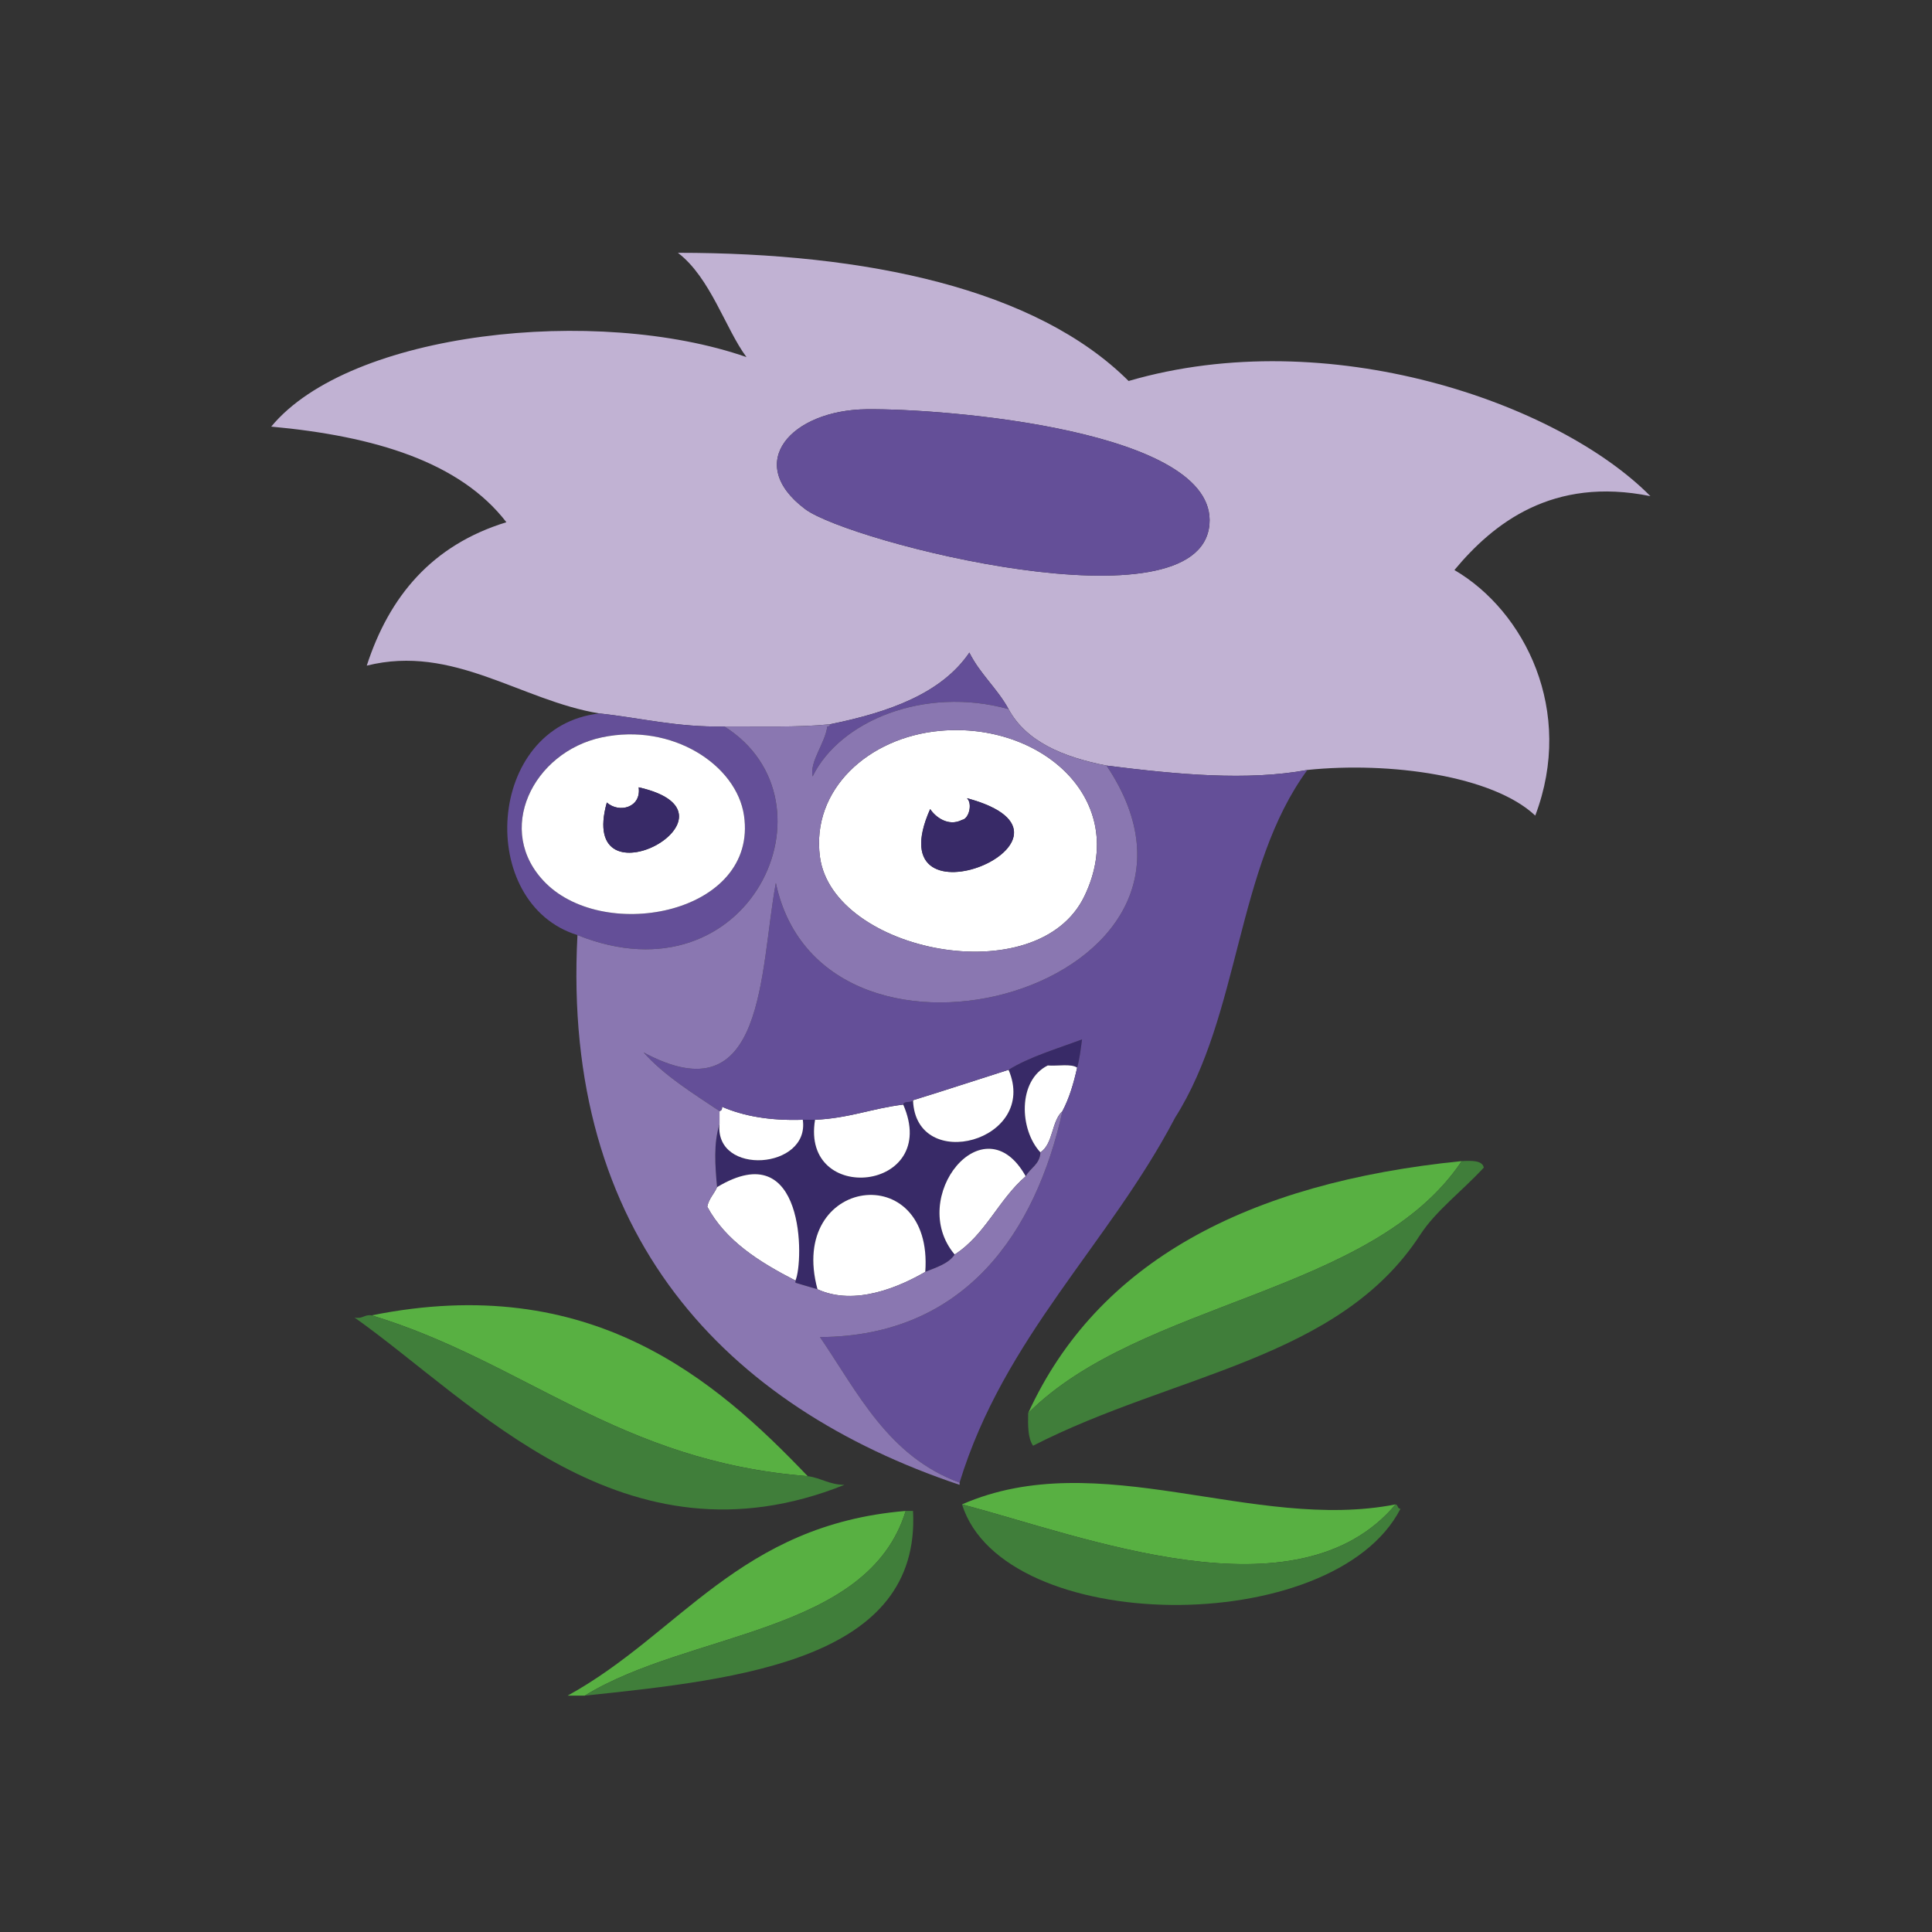
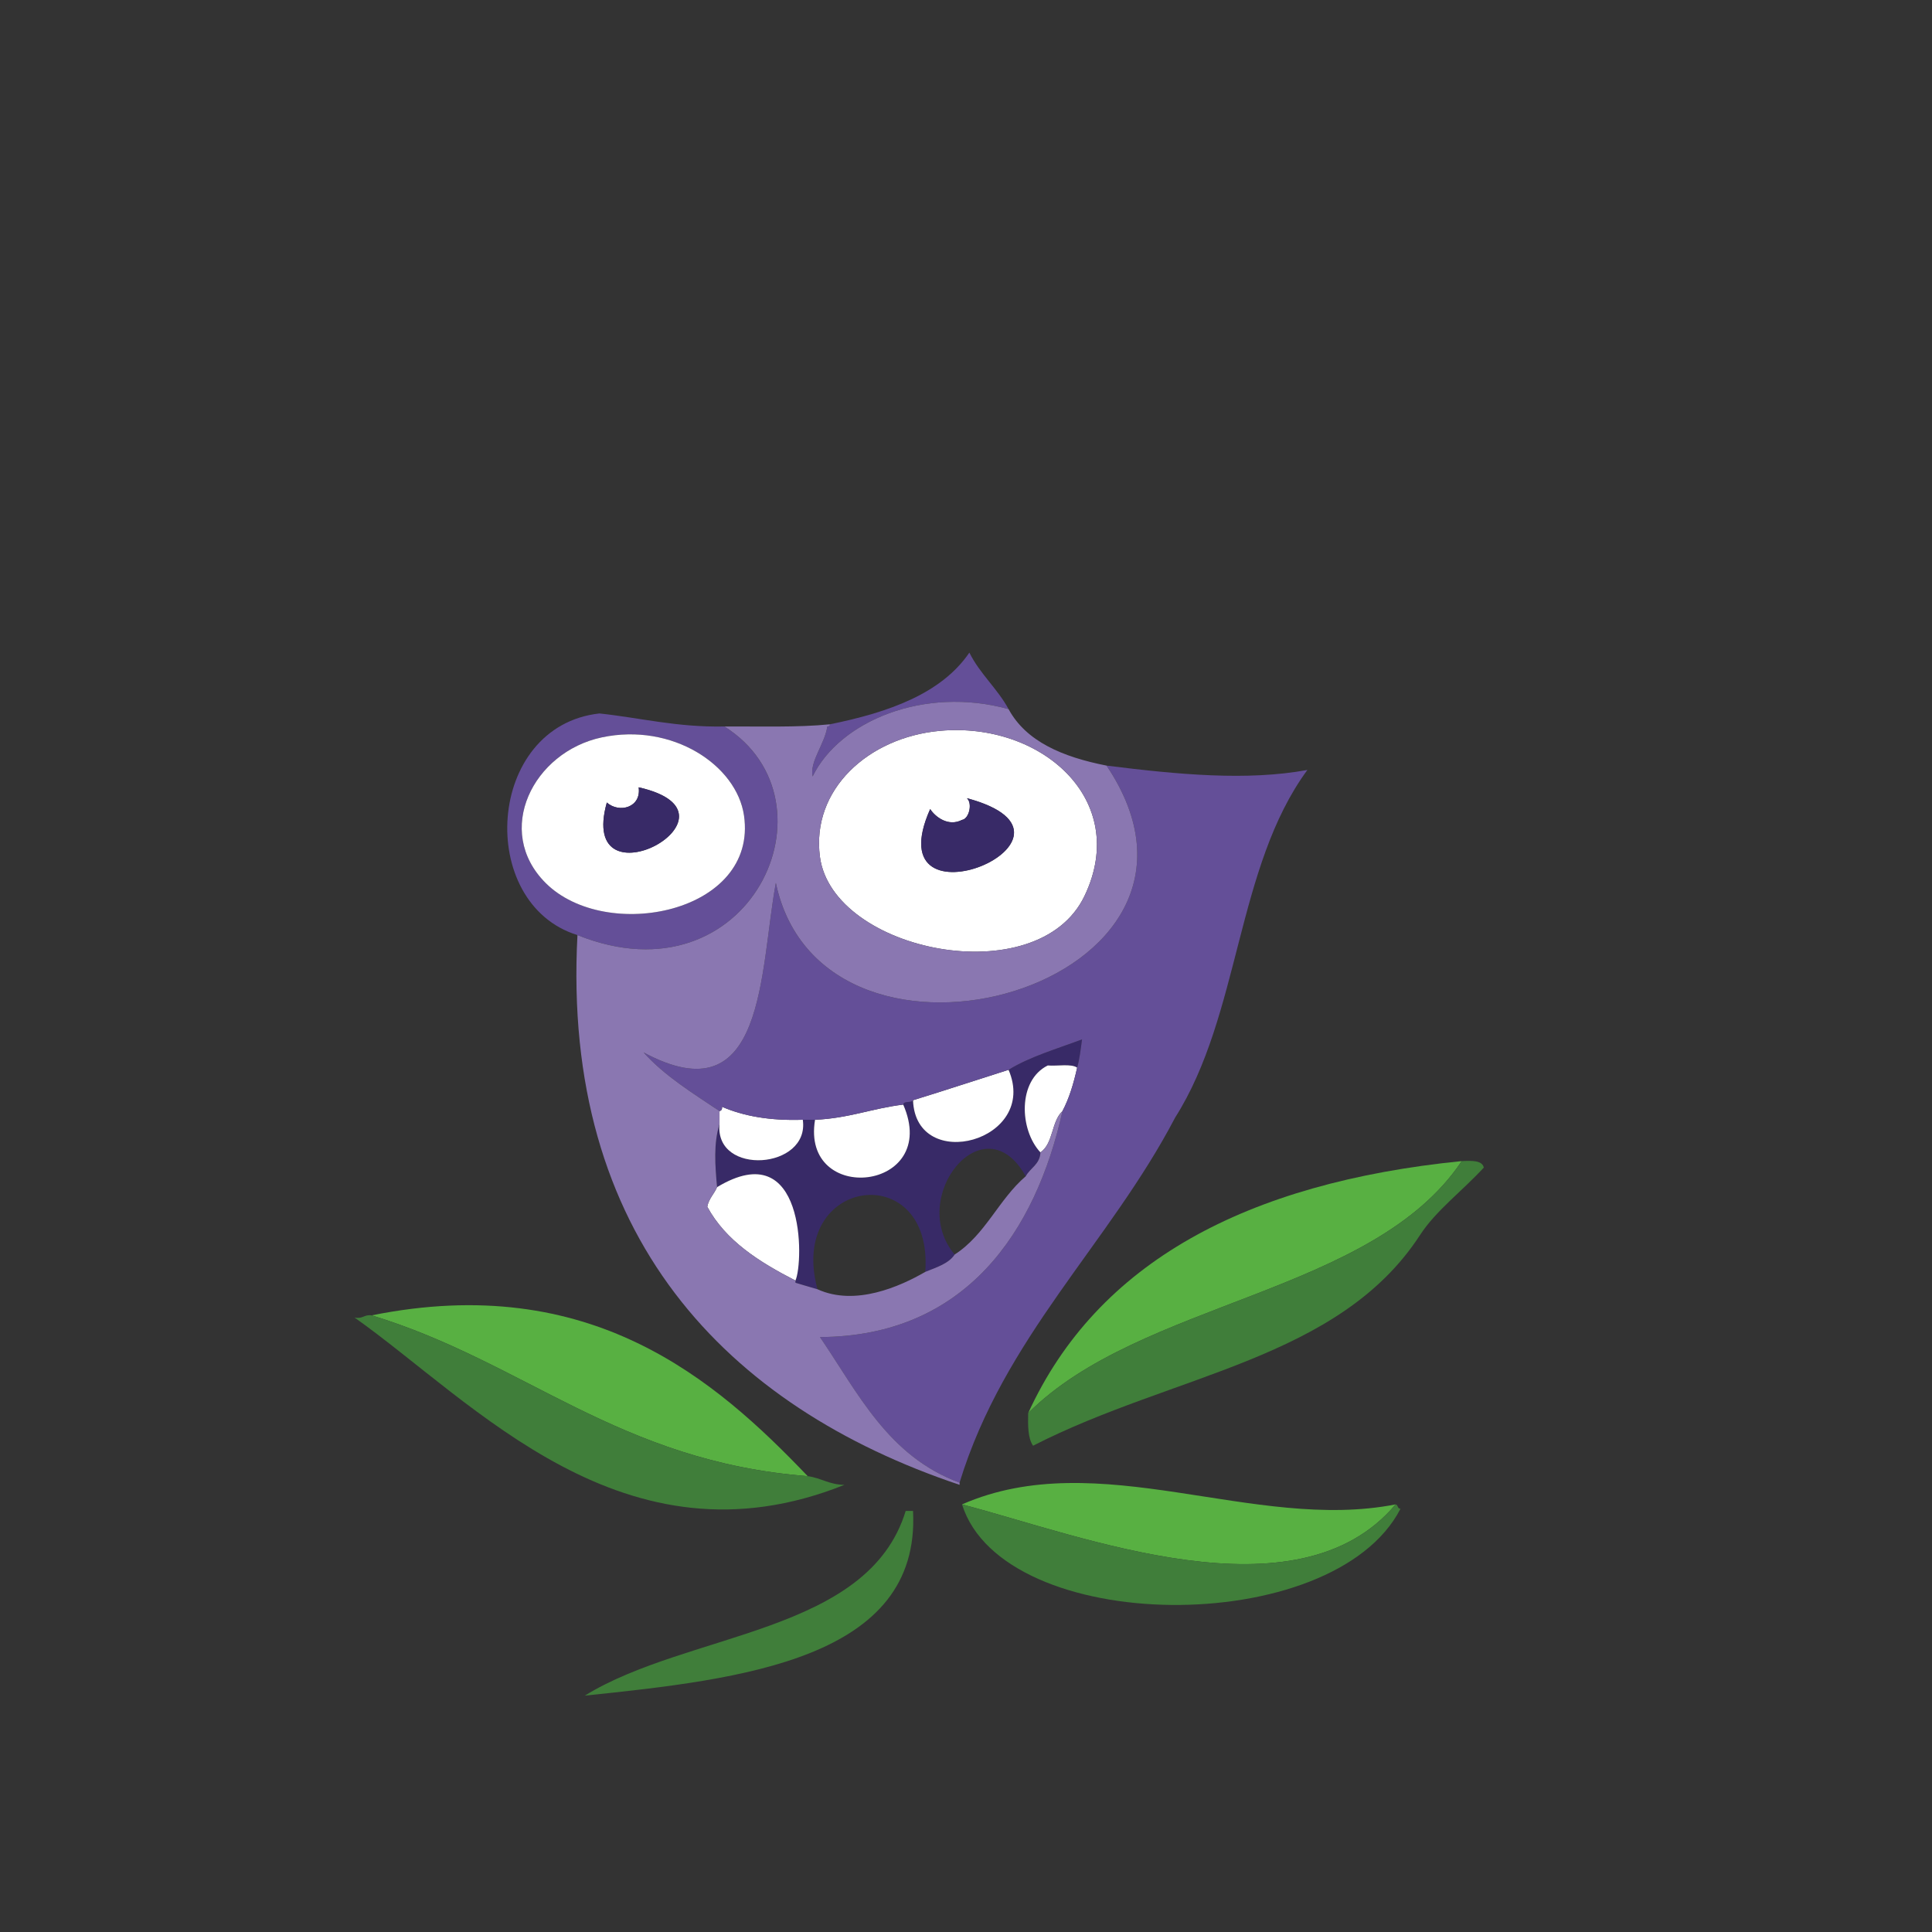
<svg xmlns="http://www.w3.org/2000/svg" width="171px" height="171px" viewBox="0 0 171 171" version="1.1">
  <rect x="0" y="0" width="171" height="171" fill="#333333" stroke="none" />
  <title>horce_oddily</title>
  <desc>Created with Sketch.</desc>
  <defs />
  <g id="Page-1" stroke="none" stroke-width="1" fill="none" fill-rule="evenodd">
    <g id="horce_oddily">
      <g id="Vrstva_6" transform="translate(23, 8)">
        <g id="Group" transform="translate(1, 14)">
-           <path d="M91.719,46.147 C86.393,47.129 80.258,46.555 73.94,45.762 C70.034,44.996 66.815,43.619 65.268,40.762 C64.282,38.944 62.723,37.633 61.798,35.76 C59.349,39.358 54.739,41.037 49.441,42.108 C46.587,42.397 43.277,42.282 40.117,42.301 C35.905,42.383 32.735,41.541 29.06,41.147 C22.105,40.012 16.117,34.997 8.462,36.915 C10.449,30.794 14.22,26.251 20.82,24.222 C16.714,18.89 9.174,16.603 0.006,15.759 C6.973,7.333 28.839,5.007 42.069,9.605 C40.225,7.132 38.881,2.566 35.999,0.375 C52.691,0.377 67.691,3.547 75.892,11.721 C93.583,6.567 113.904,13.647 122.076,21.914 C113.41,20.152 108.158,24.332 104.73,28.453 C110.959,32.094 115.4,40.92 111.884,50.187 C108.137,46.657 99.025,45.394 91.719,46.147 Z M47.272,23.067 C51.164,25.983 82.221,33.924 83.047,24.415 C83.77,16.067 59.561,14.138 52.692,14.222 C46.044,14.302 41.802,18.97 47.272,23.067 Z" id="Shape" fill="#C1B2D3" />
-           <path d="M52.692,14.222 C59.561,14.138 83.77,16.068 83.047,24.415 C82.221,33.925 51.164,25.983 47.272,23.067 C41.802,18.97 46.044,14.302 52.692,14.222 Z" id="Shape" fill="#644F98" />
          <path d="M65.268,40.763 C57.758,38.691 50.302,41.851 47.923,46.724 C47.647,45.388 49.01,43.845 49.223,42.302 C49.356,42.288 49.48,42.273 49.441,42.109 C54.74,41.039 59.349,39.359 61.798,35.761 C62.723,37.634 64.281,38.944 65.268,40.763 Z" id="Shape" fill="#644F98" />
          <path d="M29.059,41.147 C32.734,41.542 35.904,42.383 40.116,42.301 C50.591,48.901 42.387,66.912 27.108,60.764 C18.113,57.974 18.993,42.257 29.059,41.147 Z M24.29,56.147 C29.634,61.495 43.1,58.805 41.853,50.186 C41.206,45.719 35.506,41.946 29.277,43.262 C23.178,44.552 19.687,51.542 24.29,56.147 Z" id="Shape" fill="#644F98" />
          <path d="M59.196,42.685 C68.145,41.871 76.061,48.8 71.988,57.302 C67.853,65.939 49.69,62.24 48.572,53.839 C47.783,47.901 52.842,43.263 59.196,42.685 Z M61.148,50.569 C59.922,51.2 58.774,50.294 58.329,49.608 C53.293,60.926 74.33,52.073 61.582,48.647 C62.094,49.114 61.77,50.472 61.148,50.569 Z" id="Shape" fill="#FFFFFF" />
          <path d="M29.276,43.263 C35.505,41.947 41.205,45.72 41.852,50.187 C43.099,58.806 29.633,61.496 24.289,56.148 C19.687,51.542 23.178,44.552 29.276,43.263 Z M29.709,49.03 C27.028,58.63 42.93,50.032 32.527,47.684 C32.778,49.478 30.804,50.001 29.709,49.03 Z" id="Shape" fill="#FFFFFF" />
          <path d="M32.528,47.685 C42.93,50.033 27.029,58.63 29.71,49.031 C30.804,50.001 32.778,49.478 32.528,47.685 Z" id="Shape" fill="#382A67" />
          <path d="M61.582,48.647 C74.331,52.073 53.293,60.926 58.329,49.608 C58.774,50.294 59.923,51.2 61.148,50.569 C61.77,50.472 62.094,49.114 61.582,48.647 Z" id="Shape" fill="#382A67" />
          <path d="M71.338,72.497 C70.815,72.126 69.596,72.374 68.736,72.304 C66.058,73.624 66.218,77.995 68.086,79.995 C68.049,81.054 67.184,81.374 66.785,82.112 C63.086,75.46 56.256,84.007 60.497,89.036 C59.965,89.847 58.885,90.171 57.895,90.573 C58.636,80.448 45.662,82.149 48.354,92.112 C47.696,91.928 47.057,91.723 46.404,91.536 L46.404,91.343 C47.147,89.675 47.295,78.347 39.466,83.073 C39.292,81.141 39.144,79.214 39.683,77.497 C39.246,82.114 47.692,81.509 47.055,77.11 L48.139,77.11 C46.862,84.747 59.304,83.462 55.944,75.766 C55.977,75.409 56.678,75.647 56.811,75.381 C57.049,81.91 67.971,79.014 65.268,72.688 C67.141,71.528 69.541,70.836 71.772,69.995 C71.654,70.853 71.559,71.729 71.338,72.497 Z" id="Shape" fill="#382A67" />
          <path d="M71.338,72.497 C71.029,73.888 70.639,75.208 70.037,76.343 C69.045,77.255 69.238,79.222 68.086,79.995 C66.219,77.995 66.059,73.624 68.736,72.304 C69.596,72.374 70.814,72.126 71.338,72.497 Z" id="Shape" fill="#FFFFFF" />
          <path d="M65.268,72.688 C67.971,79.014 57.05,81.911 56.811,75.381 C59.658,74.507 62.443,73.581 65.268,72.688 Z" id="Shape" fill="#FFFFFF" />
          <path d="M55.944,75.767 C59.304,83.462 46.862,84.747 48.139,77.111 C51.104,76.985 53.208,76.097 55.944,75.767 Z" id="Shape" fill="#FFFFFF" />
          <path d="M39.683,76.343 C39.852,76.3 39.935,76.181 39.9,75.958 C41.793,76.778 44.127,77.208 47.055,77.11 C47.692,81.508 39.246,82.114 39.683,77.497 C39.683,77.11 39.683,76.728 39.683,76.343 Z" id="Shape" fill="#FFFFFF" />
-           <path d="M66.785,82.112 C64.39,84.155 63.222,87.286 60.497,89.036 C56.256,84.007 63.086,75.46 66.785,82.112 Z" id="Shape" fill="#FFFFFF" />
          <path d="M105.379,80.767 C97.502,92.562 76.947,93.115 67.002,103.076 C73.113,89.712 86.357,82.677 105.379,80.767 Z" id="Shape" fill="#58B042" />
          <path d="M105.379,80.767 C106.291,80.726 107.192,80.697 107.33,81.343 C105.398,83.439 103.094,85.15 101.691,87.304 C94.511,98.357 79.849,99.599 67.435,105.96 C66.97,105.282 66.98,104.185 67.001,103.075 C76.947,93.114 97.502,92.562 105.379,80.767 Z" id="Shape" fill="#407E3A" />
          <path d="M46.405,91.343 C43.203,89.697 40.24,87.837 38.599,84.806 C38.735,84.091 39.208,83.677 39.466,83.074 C47.295,78.347 47.148,89.675 46.405,91.343 Z" id="Shape" fill="#FFFFFF" />
-           <path d="M57.896,90.573 C55.686,91.854 51.706,93.643 48.355,92.112 C45.663,82.149 58.637,80.448 57.896,90.573 Z" id="Shape" fill="#FFFFFF" />
          <path d="M47.488,108.653 C30.744,107.35 22.458,98.544 8.895,94.421 C28.297,90.515 39.316,100.097 47.488,108.653 Z" id="Shape" fill="#58B042" />
          <path d="M8.895,94.421 C22.458,98.544 30.744,107.351 47.488,108.653 C48.681,108.813 49.384,109.409 50.741,109.423 C31.235,117.232 17.98,102.116 7.378,94.612 C8.129,94.767 8.21,94.325 8.895,94.421 Z" id="Shape" fill="#407E3A" />
          <path d="M99.525,111.153 C90.796,121.52 71.754,113.919 61.148,111.153 C73.256,105.854 86.959,113.616 99.525,111.153 Z" id="Shape" fill="#58B042" />
          <path d="M99.525,111.153 C99.759,111.2 99.671,111.536 99.957,111.538 C94.006,123.097 64.795,122.813 61.148,111.153 C71.754,113.919 90.797,121.521 99.525,111.153 Z" id="Shape" fill="#407E3A" />
-           <path d="M56.162,111.731 C52.839,122.629 36.974,122.405 27.759,128.079 L26.241,128.079 C36.197,122.612 41.432,112.96 56.162,111.731 Z" id="Shape" fill="#58B042" />
          <path d="M56.162,111.731 L56.811,111.731 C57.506,124.848 41.668,126.633 27.758,128.079 C36.974,122.405 52.838,122.63 56.162,111.731 Z" id="Shape" fill="#407E3A" />
          <path d="M39.683,76.343 C37.296,74.741 34.817,73.224 32.961,71.15 C43.792,76.97 43.217,63.939 44.669,56.148 C48.866,75.998 87.013,65.259 73.939,45.763 C80.257,46.556 86.392,47.13 91.718,46.148 C85.39,54.744 85.788,67.818 80.009,76.919 C74.144,88.126 64.882,96.323 60.929,109.23 C54.602,106.894 51.946,101.3 48.572,96.345 C61.456,96.282 67.673,87.017 70.036,76.343 C70.638,75.208 71.028,73.888 71.337,72.497 C71.558,71.729 71.653,70.852 71.771,69.995 C69.541,70.837 67.14,71.528 65.267,72.688 C62.443,73.581 59.657,74.506 56.81,75.381 C56.677,75.647 55.976,75.408 55.943,75.766 C53.208,76.096 51.103,76.985 48.138,77.11 L47.054,77.11 C44.125,77.208 41.791,76.778 39.899,75.958 C39.935,76.181 39.852,76.3 39.683,76.343 Z" id="Shape" fill="#644F98" />
          <path d="M65.268,40.763 C66.815,43.62 70.034,44.997 73.94,45.763 C87.014,65.259 48.867,75.997 44.67,56.148 C43.218,63.939 43.793,76.97 32.962,71.15 C34.817,73.224 37.297,74.742 39.684,76.343 L39.684,77.497 C39.145,79.214 39.293,81.142 39.467,83.073 C39.209,83.677 38.736,84.091 38.6,84.805 C40.241,87.836 43.204,89.696 46.406,91.342 L46.406,91.535 C47.059,91.723 47.698,91.928 48.356,92.111 C51.707,93.642 55.687,91.853 57.897,90.572 C58.886,90.17 59.966,89.845 60.499,89.035 C63.224,87.285 64.392,84.154 66.787,82.111 C67.185,81.373 68.051,81.052 68.088,79.994 C69.24,79.221 69.047,77.254 70.039,76.342 C67.676,87.016 61.458,96.281 48.575,96.344 C51.949,101.299 54.605,106.893 60.932,109.229 L60.932,109.422 C40.216,102.475 25.707,87.33 27.11,60.764 C42.388,66.912 50.592,48.901 40.118,42.301 C43.278,42.281 46.589,42.397 49.442,42.108 C49.481,42.272 49.357,42.288 49.224,42.301 C49.011,43.844 47.648,45.387 47.924,46.723 C50.301,41.851 57.757,38.69 65.268,40.763 Z M48.573,53.839 C49.69,62.239 67.854,65.939 71.989,57.302 C76.061,48.8 68.145,41.87 59.197,42.685 C52.842,43.263 47.783,47.901 48.573,53.839 Z" id="Shape" fill="#8A77B1" />
        </g>
      </g>
    </g>
  </g>
</svg>